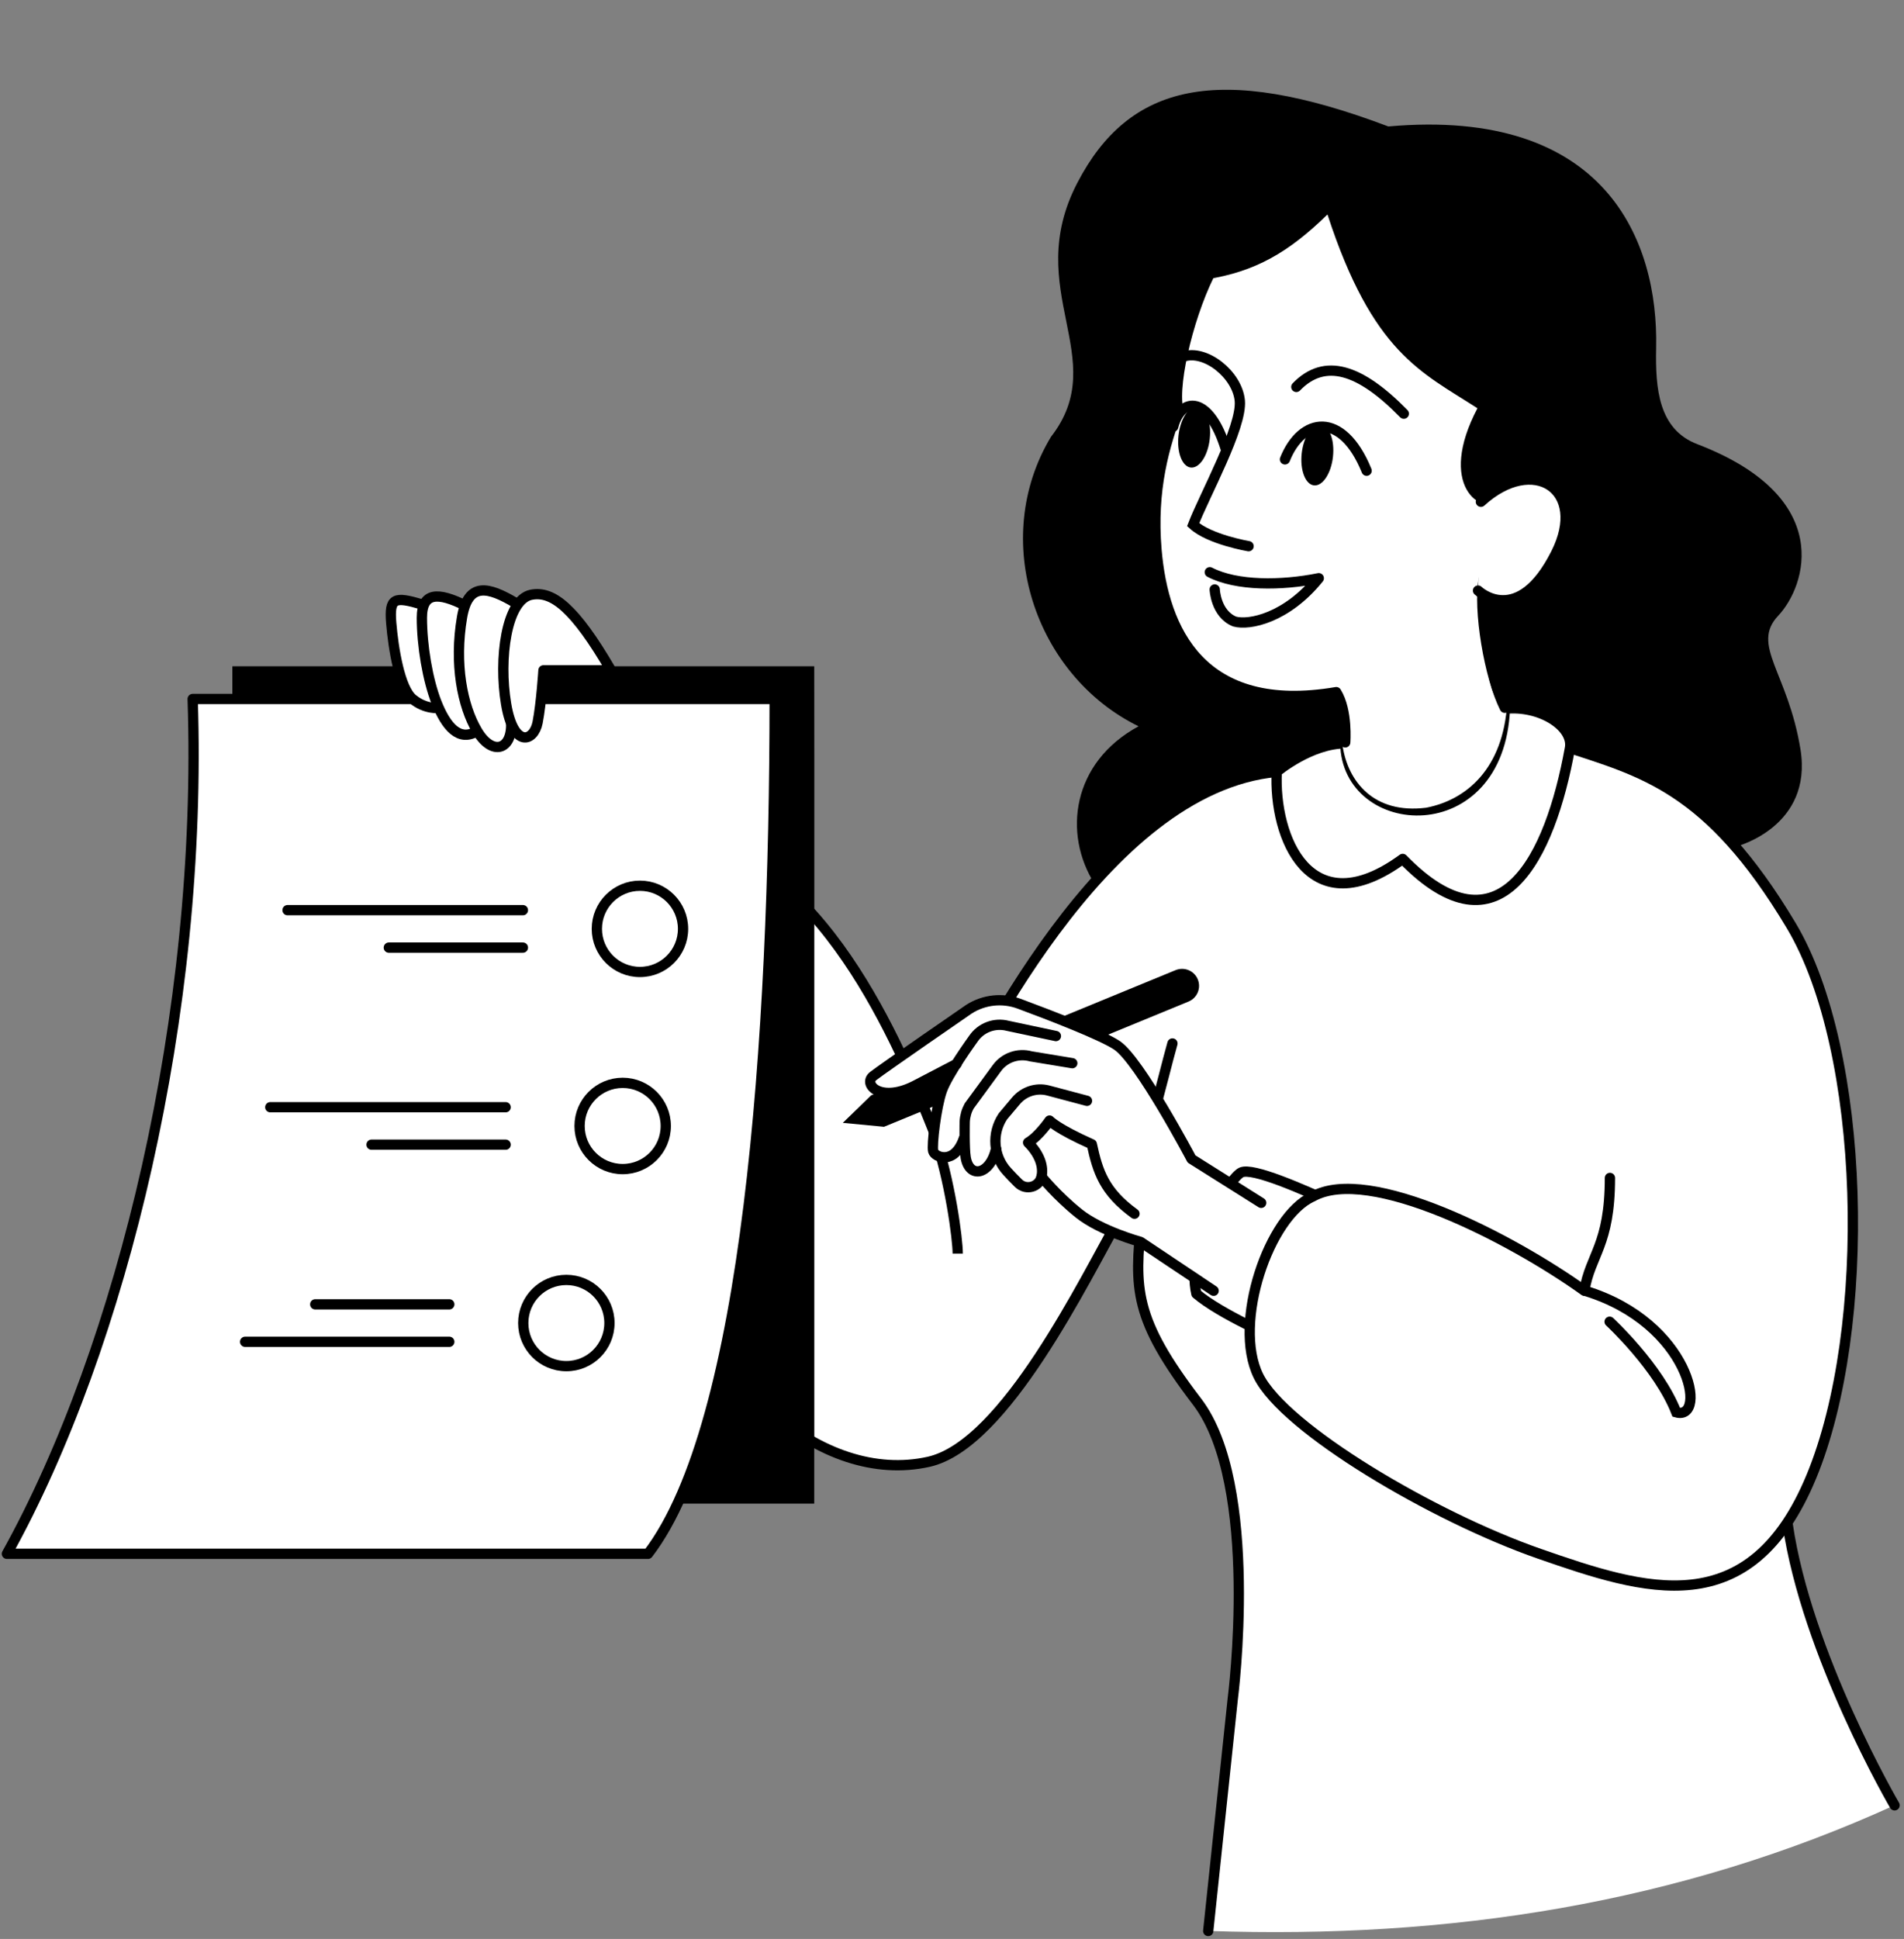
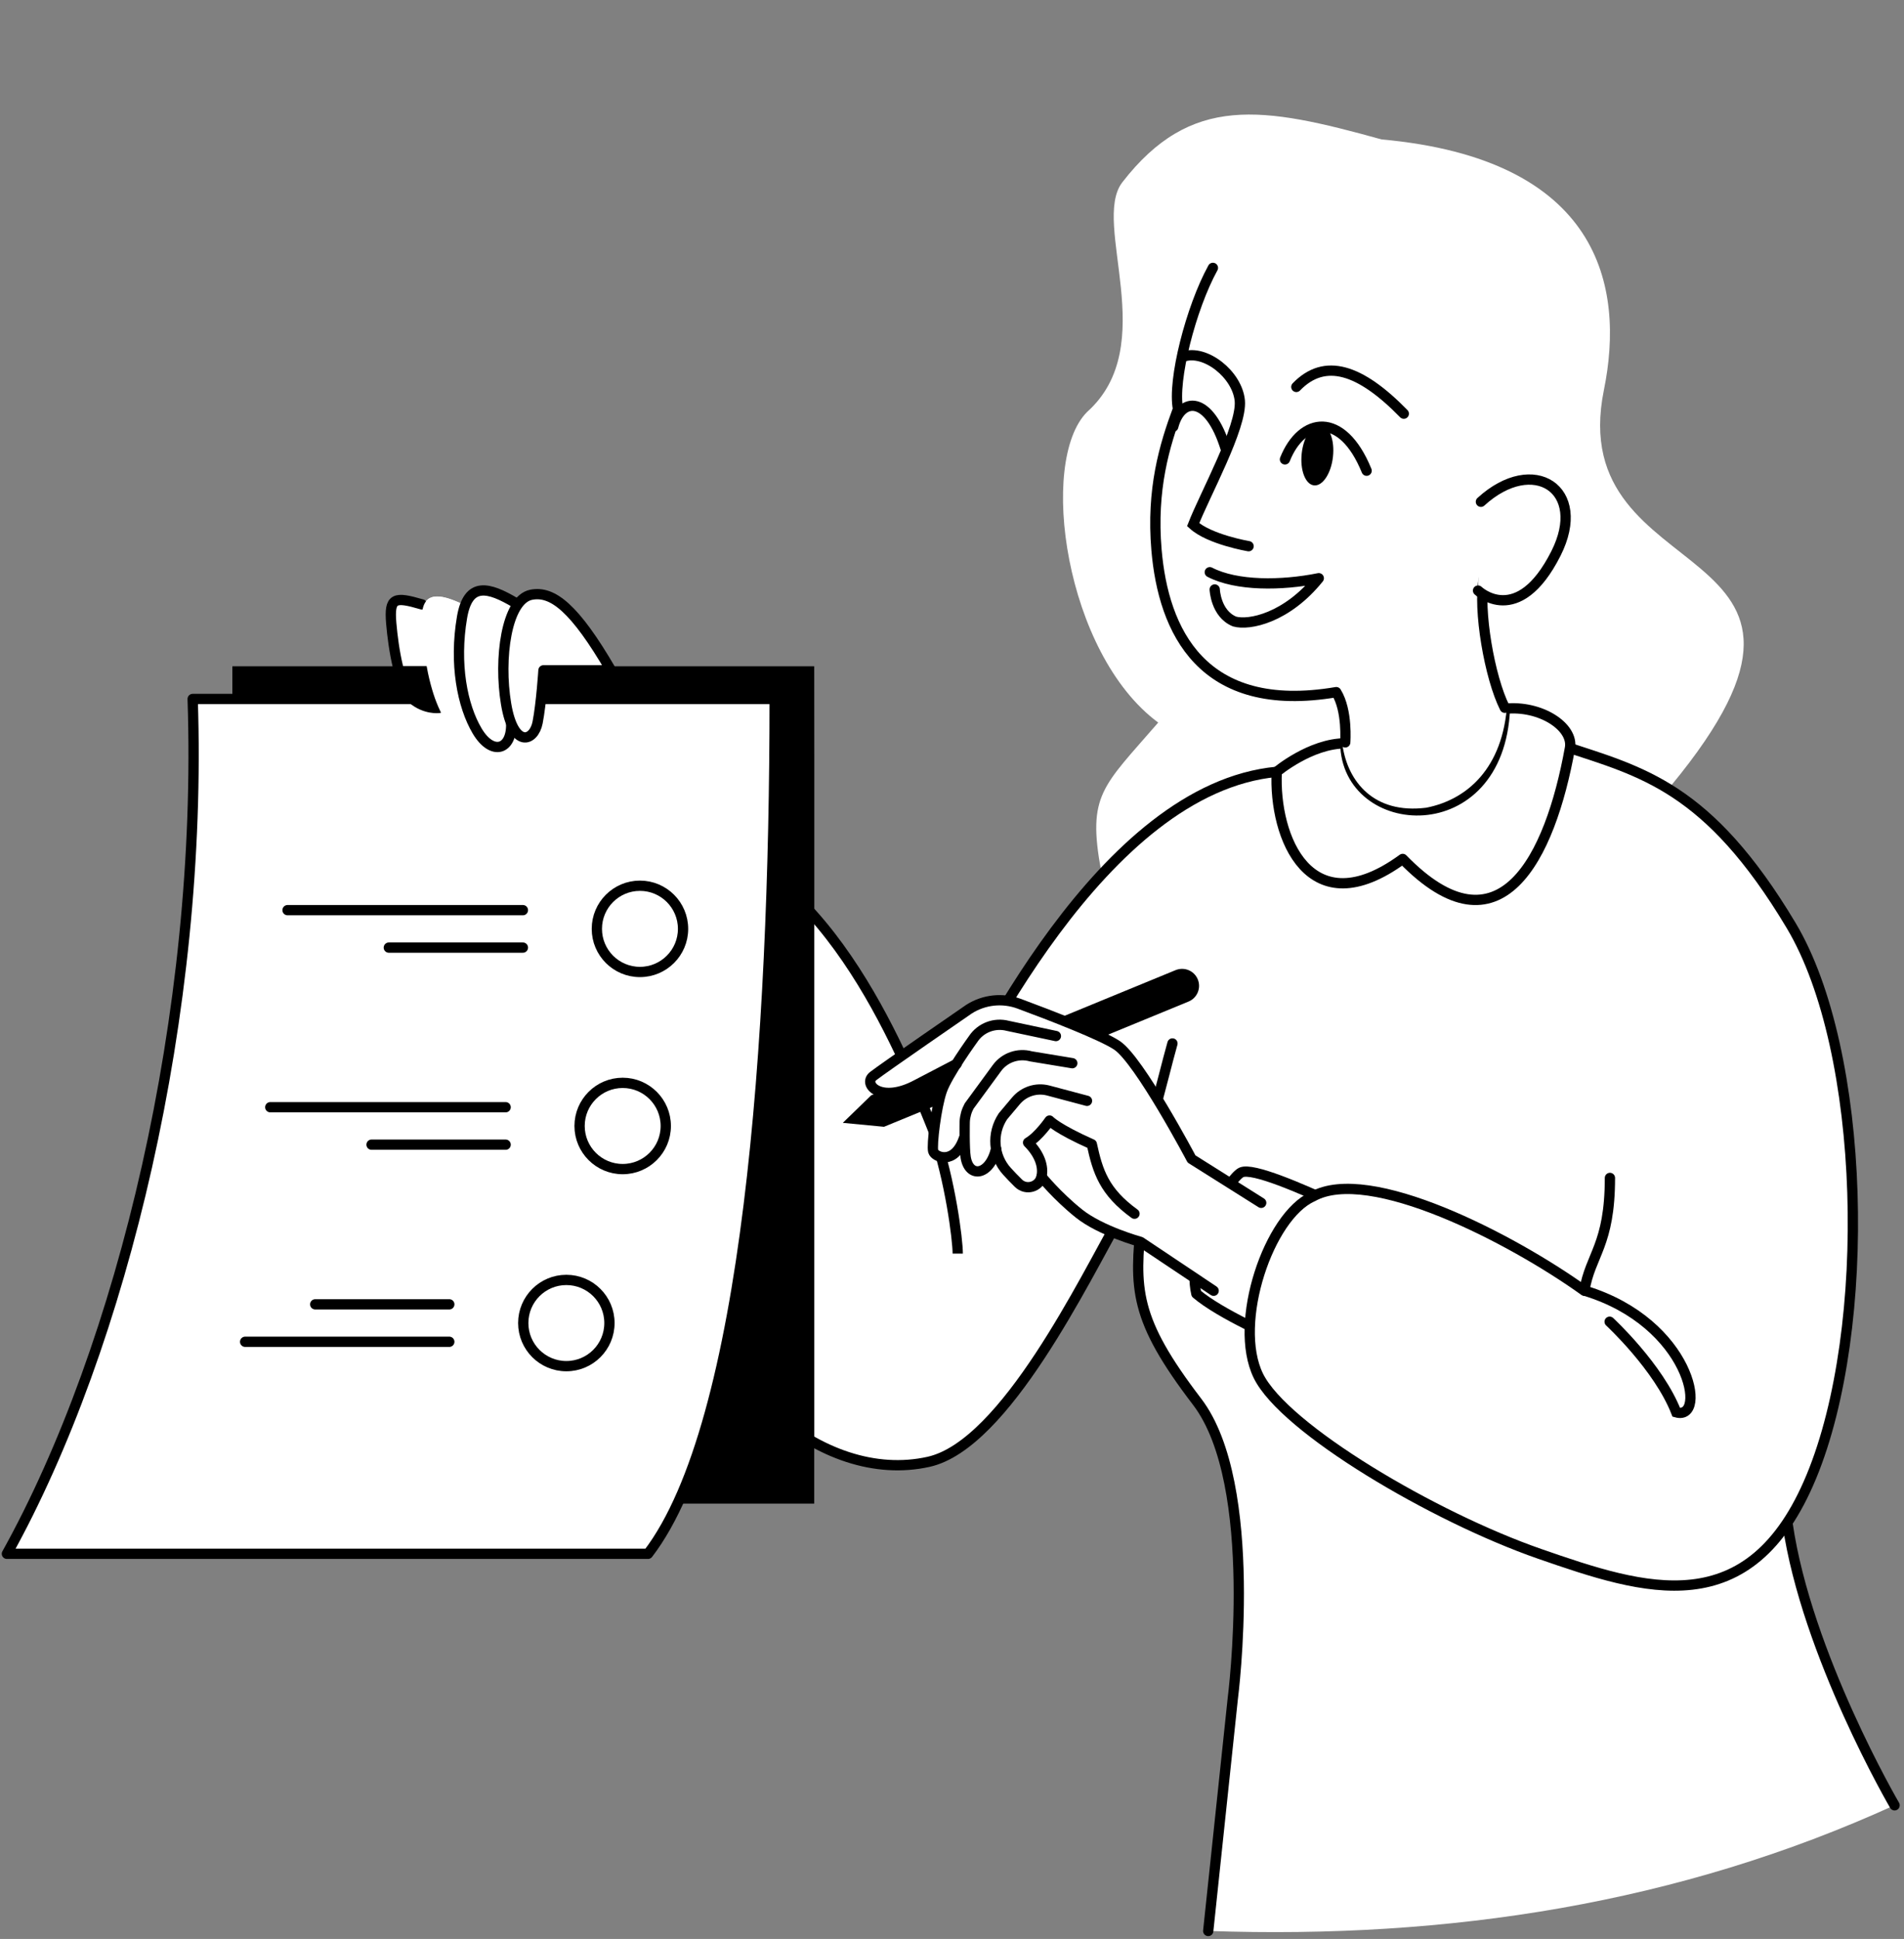
<svg xmlns="http://www.w3.org/2000/svg" width="278" height="283" viewBox="0 0 278 283" fill="none">
  <rect x="0" y="0" width="278" height="283" fill="#808080" stroke="none" />
  <path d="M28.122 102.011H33.909V97.208H58.068C57.576 95.127 57.27 92.783 57.113 90.937C56.8 87.188 57.584 87.031 61.589 88.207L61.703 88.899C62.223 86.419 64.475 86.654 67.896 88.357C68.48 86.796 69.399 86.169 70.575 86.169C71.872 86.169 73.476 86.925 75.286 88.008L75.264 88.728C75.863 87.687 76.626 86.989 77.552 86.803C80.595 86.183 83.759 88.621 88.841 97.208H118.886L118.851 134.196C124.694 140.959 127.422 145.293 131.552 153.953C131.552 153.953 142.133 144.699 146.979 145.583C150.506 139.048 160.774 127.104 160.774 127.104C158.726 115.99 160.961 114.874 169.109 105.46C155.498 95.426 151.561 67.292 158.726 60.126C169.587 50.42 159.311 32.633 163.845 26.637C173.865 13.688 184.318 15.523 201.721 20.349C233.548 23.235 237.279 41.715 234.186 56.909C228.091 86.879 274.795 77.361 243.984 114.674C243.984 114.674 250.724 117.127 262.996 137.633C272.678 157.305 273.56 199.996 261.211 222.399C264.347 236.956 267.739 247.449 276.617 263.484C245.189 277.816 211.566 283.054 176.397 281.828L179.982 247.92C181.085 230.052 182.766 217.921 174.929 204.617C174.929 204.617 164.715 194.132 166.203 181.144C166.203 181.144 163.497 180.535 162.28 179.723C158.442 187.434 147.654 210.644 135.576 213.349C131.429 214.276 127.131 213.876 122.969 212.373C121.594 211.874 120.226 211.254 118.886 210.52V219.471H98.91C97.592 222.293 96.159 224.752 94.606 226.775H0.999C17.825 196.523 29.676 147.928 28.122 102.019V102.011Z" fill="white" />
  <path d="M170.466 152.091C170.58 151.693 170.995 151.462 171.394 151.576C171.792 151.69 172.022 152.105 171.909 152.503L170.466 152.091ZM162.429 177.458C166.764 167.814 168.981 157.29 170.466 152.091L171.909 152.503C170.463 157.563 168.192 168.297 163.797 178.073L162.429 177.458Z" fill="black" />
  <path d="M186.418 112.651C160.934 115.06 142.208 154.543 136.494 165.552C132.453 155.519 121.305 126.256 100.565 122.108" stroke="black" stroke-width="1.5" stroke-miterlimit="10" stroke-linecap="round" />
  <path d="M136.354 165.412C138.723 172.24 139.838 180.88 139.838 182.97" stroke="black" stroke-width="1.5" />
  <path d="M97.464 179.206C102.445 201.768 120.026 216.834 135.59 213.356C146.79 210.853 158.384 186.618 163.557 177.587C165.873 174.558 166.667 177.992 166.667 177.992C165.606 188.099 165.517 192.464 174.781 204.579C184.046 216.694 179.996 247.927 179.996 247.927L176.411 281.835" stroke="black" stroke-width="1.5" stroke-miterlimit="10" stroke-linecap="round" />
  <path d="M194.881 175.724C190.184 173.558 182.85 170.334 181.225 171.125C179.593 171.916 173.051 181.774 174.676 188.823C178.189 191.823 186.44 195.376 186.44 195.376" fill="white" />
  <path d="M194.881 175.724C190.184 173.558 182.85 170.334 181.225 171.125C179.593 171.916 173.051 181.774 174.676 188.823C178.189 191.823 186.44 195.376 186.44 195.376" stroke="black" stroke-width="1.5" stroke-linecap="round" stroke-linejoin="round" />
  <path d="M228.314 108.888C239.681 112.651 249.388 114.788 261.517 135.071C272.471 153.379 273.444 193.871 264.47 215.524C255.496 237.176 240.186 232.135 224.779 226.783C209.372 221.43 187.514 208.542 183.732 200.807C179.95 193.071 185.277 177.481 191.648 174.652C199.896 170.011 220.659 180.741 231.328 188.385C232.198 183.111 235.063 181.783 235.063 171.923" fill="white" />
  <path d="M228.314 108.888C239.681 112.651 249.388 114.788 261.517 135.071C272.471 153.379 273.444 193.871 264.47 215.524C255.496 237.176 240.186 232.135 224.779 226.783C209.372 221.43 187.514 208.542 183.732 200.807C179.95 193.071 185.277 177.481 191.648 174.652C199.896 170.011 220.659 180.741 231.328 188.385C232.198 183.111 235.063 181.783 235.063 171.923" stroke="black" stroke-width="1.5" stroke-linecap="round" stroke-linejoin="round" />
  <path d="M231.421 188.392C246.871 193.095 249.351 207.42 244.754 206.137C242.182 199.523 235.02 192.91 235.02 192.91" stroke="black" stroke-width="1.5" stroke-miterlimit="10" stroke-linecap="round" />
  <path d="M186.418 112.651C185.934 122.215 191.207 135.306 204.805 125.365C219.008 139.974 226.334 125.201 229.227 109.181C229.79 106.066 224.894 102.895 219.728 103.444C218.887 123.177 196.587 121.499 196.431 108.496C191.357 108.496 186.418 112.644 186.418 112.644V112.651Z" fill="white" stroke="black" stroke-width="1.5" stroke-linecap="round" stroke-linejoin="round" />
  <path d="M261.003 222.407C263.774 241.497 276.625 263.491 276.625 263.491" stroke="black" stroke-width="1.5" stroke-miterlimit="10" stroke-linecap="round" />
  <path d="M129.071 164.461L173.534 146.182C174.802 145.661 175.408 144.215 174.888 142.946C174.368 141.678 172.921 141.079 171.652 141.592L127.19 159.872L123.057 163.884L129.079 164.461H129.071Z" fill="black" />
  <path d="M127.474 157.064C128.985 155.888 141.47 147.293 141.47 147.293C143.665 145.897 146.388 145.604 148.825 146.509C153.471 148.234 160.883 151.099 163.085 152.574C166.37 154.769 173.967 169.158 173.967 169.158L184.137 175.557L177.203 188.392L166.527 181.258C166.527 181.258 160.74 179.683 157.526 177.111C154.312 174.538 152.067 171.744 152.067 171.744C151.718 173.27 149.808 173.79 148.697 172.692C148.098 172.101 147.542 171.524 147.036 170.968C146.167 170.013 145.632 168.858 145.425 167.654C144.52 171.552 141.506 172.051 140.986 168.937C140.886 168.317 140.843 167.162 140.836 166.086L140.722 166.186C139.361 170.112 136.489 168.908 136.254 168.032C136.018 167.155 136.681 161.589 137.522 159.195C137.871 158.19 138.741 156.693 139.624 155.304L133.831 158.318C128.578 161.14 125.956 158.24 127.46 157.064H127.474Z" fill="white" />
  <path d="M184.145 175.557L173.975 169.158C173.975 169.158 166.371 154.769 163.093 152.574C160.891 151.099 153.479 148.234 148.833 146.509C146.395 145.604 143.673 145.889 141.478 147.293C141.478 147.293 128.992 155.888 127.482 157.064C125.971 158.24 128.593 161.14 133.846 158.318L139.682 155.275" stroke="black" stroke-width="1.5" stroke-linecap="round" stroke-linejoin="round" />
  <path d="M177.203 188.392L166.528 181.258C166.528 181.258 160.741 179.683 157.527 177.111C154.313 174.538 152.068 171.744 152.068 171.744" stroke="black" stroke-width="1.5" stroke-linecap="round" stroke-linejoin="round" />
  <path d="M165.645 177.146C161.212 173.932 160.278 170.989 159.416 167.005C154.342 164.753 153.244 163.549 153.244 163.549C153.244 163.549 151.662 165.865 150.109 166.763C151.862 168.523 152.389 170.326 152.069 171.744C151.719 173.27 149.809 173.79 148.698 172.692C148.099 172.101 147.543 171.524 147.037 170.968C145.013 168.744 144.771 165.43 146.439 162.929L148.341 160.67C149.482 159.316 151.285 158.724 153.002 159.152L158.711 160.67" stroke="black" stroke-width="1.5" stroke-linecap="round" stroke-linejoin="round" />
  <path d="M156.564 155.177L150.521 154.178C148.661 153.665 146.68 154.349 145.547 155.909L141.506 161.425C141.122 162.124 140.901 162.9 140.858 163.699C140.858 163.699 140.772 167.59 141 168.937C141.521 172.051 144.535 171.552 145.44 167.654" stroke="black" stroke-width="1.5" stroke-linecap="round" stroke-linejoin="round" />
  <path d="M154.17 151.215L147.136 149.724C145.226 149.225 143.202 149.987 142.104 151.633C142.104 151.633 138.363 156.786 137.522 159.188C136.681 161.589 136.018 167.148 136.253 168.024C136.489 168.901 139.361 170.105 140.722 166.179" stroke="black" stroke-width="1.5" stroke-linecap="round" stroke-linejoin="round" />
  <path d="M33.918 97.222H118.895V219.478H33.918V97.222Z" fill="black" />
  <path d="M1.007 226.783H94.614C109.159 207.783 113.107 151.74 113.107 102.019H28.131C29.677 147.928 17.833 196.523 1.007 226.783Z" fill="white" stroke="black" stroke-width="1.5" stroke-linecap="round" stroke-linejoin="round" />
-   <path d="M61.605 88.214C57.593 87.046 56.816 87.202 57.123 90.944C57.436 94.685 58.37 100.458 60.244 102.018C62.118 103.579 64.078 103.33 64.078 103.33" fill="white" />
  <path d="M61.605 88.214C57.593 87.046 56.816 87.202 57.123 90.944C57.436 94.685 58.37 100.458 60.244 102.018C62.118 103.579 64.078 103.33 64.078 103.33" stroke="black" stroke-width="1.5" stroke-linecap="round" stroke-linejoin="round" />
  <path d="M67.905 88.364C63.986 86.418 61.598 86.383 61.598 90.167C61.598 94.222 62.446 99.289 63.75 102.567C65.119 106.016 67.029 108.34 69.68 106.7" fill="white" />
-   <path d="M67.905 88.364C63.986 86.418 61.598 86.383 61.598 90.167C61.598 94.222 62.446 99.289 63.75 102.567C65.119 106.016 67.029 108.34 69.68 106.7" stroke="black" stroke-width="1.5" stroke-linecap="round" stroke-linejoin="round" />
  <path d="M75.301 88.015C71.317 85.642 68.36 84.858 67.462 90.089C66.3 96.887 67.497 103.037 69.678 106.701C71.859 110.364 74.766 109.487 74.638 105.56" fill="white" />
  <path d="M75.301 88.015C71.317 85.642 68.36 84.858 67.462 90.089C66.3 96.887 67.497 103.037 69.678 106.701C71.859 110.364 74.766 109.487 74.638 105.56" stroke="black" stroke-width="1.5" stroke-linecap="round" stroke-linejoin="round" />
  <path d="M89.213 97.828C83.911 88.735 80.675 86.183 77.554 86.81C73.919 87.544 72.793 96.168 73.891 102.724C74.981 109.273 77.946 108.261 78.495 105.453C79.043 102.646 79.35 97.835 79.35 97.835H89.213V97.828Z" fill="white" stroke="black" stroke-width="1.5" stroke-linecap="round" stroke-linejoin="round" />
  <path d="M99.731 135.57C99.731 139.046 96.913 141.863 93.438 141.863C89.962 141.863 87.145 139.046 87.145 135.57C87.145 132.095 89.962 129.277 93.438 129.277C96.913 129.277 99.731 132.095 99.731 135.57Z" stroke="black" stroke-width="1.5" stroke-linecap="round" stroke-linejoin="round" />
  <path d="M76.348 132.841H41.984" stroke="black" stroke-width="1.5" stroke-linecap="round" stroke-linejoin="round" />
  <path d="M76.348 138.307H56.771" stroke="black" stroke-width="1.5" stroke-linecap="round" stroke-linejoin="round" />
  <path d="M97.209 164.34C97.209 167.815 94.392 170.633 90.916 170.633C87.441 170.633 84.624 167.815 84.624 164.34C84.624 160.865 87.441 158.047 90.916 158.047C94.392 158.047 97.209 160.865 97.209 164.34Z" stroke="black" stroke-width="1.5" stroke-linecap="round" stroke-linejoin="round" />
  <path d="M73.826 161.603H39.462" stroke="black" stroke-width="1.5" stroke-linecap="round" stroke-linejoin="round" />
  <path d="M73.826 167.069H54.25" stroke="black" stroke-width="1.5" stroke-linecap="round" stroke-linejoin="round" />
  <path d="M88.984 193.103C88.984 196.578 86.167 199.395 82.692 199.395C79.216 199.395 76.399 196.578 76.399 193.103C76.399 189.627 79.216 186.81 82.692 186.81C86.167 186.81 88.984 189.627 88.984 193.103Z" stroke="black" stroke-width="1.5" stroke-linecap="round" stroke-linejoin="round" />
  <path d="M65.602 190.373H46.025" stroke="black" stroke-width="1.5" stroke-linecap="round" stroke-linejoin="round" />
  <path d="M65.602 195.839H35.791" stroke="black" stroke-width="1.5" stroke-linecap="round" stroke-linejoin="round" />
  <path d="M208.227 117.891C214.145 116.746 219.489 112.165 220.062 102.621C218.916 100.33 216.549 93.916 216.244 86.586C221.207 88.877 223.688 86.204 227.697 78.569C231.706 70.933 228.842 42.3 210.899 30.466C192.956 18.631 179.021 32.756 176.158 39.628C173.295 46.5 171.195 54.326 172.149 60.053C169.095 65.27 165.048 79.371 173.295 94.031C180.014 102.582 190.602 102.048 195.056 100.712C195.692 102.366 196.774 106.285 196.01 108.729C196.774 114.074 200.591 118.846 208.227 117.891Z" fill="white" />
-   <path d="M193.821 31.304C200.423 51.502 207.466 54.274 215.722 59.586C209.861 70.722 215.984 75.414 219.716 73.267C223.449 71.127 226.556 88.82 216.626 86.702C216.668 93.499 216.82 101.314 219.517 103.288C226.196 102.577 228.763 106.078 229.56 108.918C237.168 111.505 246.602 114.243 253.602 123.525C253.602 123.525 264.71 120.634 262.884 109.374C261.058 98.114 255.58 94.158 259.639 89.858C263.699 85.558 268.005 72.56 247.816 64.827C242.172 62.663 241.68 56.771 241.809 50.729C242.142 35.227 234.544 15.629 202.711 18.459C177.896 9.059 164.847 12.17 157.296 26.692C149.123 42.413 162.401 52.27 153.452 63.757C144.444 78.704 151.05 98.563 166.24 106.007C156.521 111.263 155.154 121.691 159.84 129.034C169.878 118.567 172.026 116.301 186.194 112.265C189.874 109.857 191.71 108.725 196.389 108.005C196.571 105.441 196.393 103.988 195.186 101.343C195.186 101.343 180.3 103.382 173.94 94.743C167.579 86.103 168.628 77.519 169.058 72.442C169.487 67.364 171.987 59.436 171.987 59.436C172.143 52.267 173.212 48.166 176.142 40.774C183.291 39.659 188.18 36.824 193.827 31.296L193.821 31.304Z" fill="black" />
  <path d="M172.784 52.047C175.962 50.95 180.658 54.649 181.022 58.483C181.378 62.317 175.898 72.23 174.209 76.577C176.589 78.751 182.305 79.72 182.305 79.72" stroke="black" stroke-width="1.5" stroke-miterlimit="10" stroke-linecap="round" />
  <path d="M178.969 65.51C176.546 57.649 172.434 57.87 171.301 62.274" stroke="black" stroke-width="1.5" stroke-miterlimit="10" stroke-linecap="round" />
-   <path d="M173.862 68.239C172.602 68.1 171.801 66.004 172.072 63.559C172.344 61.114 173.585 59.246 174.844 59.386C176.104 59.525 176.905 61.62 176.634 64.065C176.363 66.51 175.122 68.379 173.862 68.239Z" fill="black" />
  <path d="M199.537 68.702C195.96 59.915 190.059 60.913 187.614 67.049" stroke="black" stroke-width="1.5" stroke-miterlimit="10" stroke-linecap="round" />
  <path d="M191.852 70.842C190.593 70.702 189.791 68.607 190.063 66.162C190.334 63.717 191.575 61.848 192.834 61.988C194.094 62.128 194.895 64.223 194.624 66.668C194.353 69.113 193.112 70.982 191.852 70.842Z" fill="black" />
  <path d="M204.967 60.378C198.589 53.85 193.429 52.169 189.274 56.473" stroke="black" stroke-width="1.5" stroke-miterlimit="10" stroke-linecap="round" />
  <path d="M176.639 83.518C180.537 85.542 187.072 85.499 192.553 84.395C187.871 90.21 182.369 91.322 180.245 90.709C177.494 89.569 177.359 86.034 177.359 86.034" stroke="black" stroke-width="1.5" stroke-linecap="round" stroke-linejoin="round" />
  <path d="M177.095 39.099C173.867 44.957 171.166 55.582 172 59.687C170.004 65.032 168.109 71.424 168.857 80.247C169.855 92.006 175.442 104.363 195.104 101.021C196.793 103.75 196.415 108.354 196.415 108.354" stroke="black" stroke-width="1.5" stroke-linecap="round" stroke-linejoin="round" />
  <path d="M216.668 84.423C215.77 88.941 217.487 98.897 219.711 103.301" stroke="black" stroke-width="1.5" stroke-linecap="round" stroke-linejoin="round" />
  <path d="M216.226 73.235C223.894 66.229 231.912 71.424 227.18 80.782C221.621 91.778 215.806 86.198 215.806 86.198" fill="white" />
  <path d="M216.226 73.235C223.894 66.229 231.912 71.424 227.18 80.782C221.621 91.778 215.806 86.198 215.806 86.198" stroke="black" stroke-width="1.5" stroke-linecap="round" stroke-linejoin="round" />
</svg>